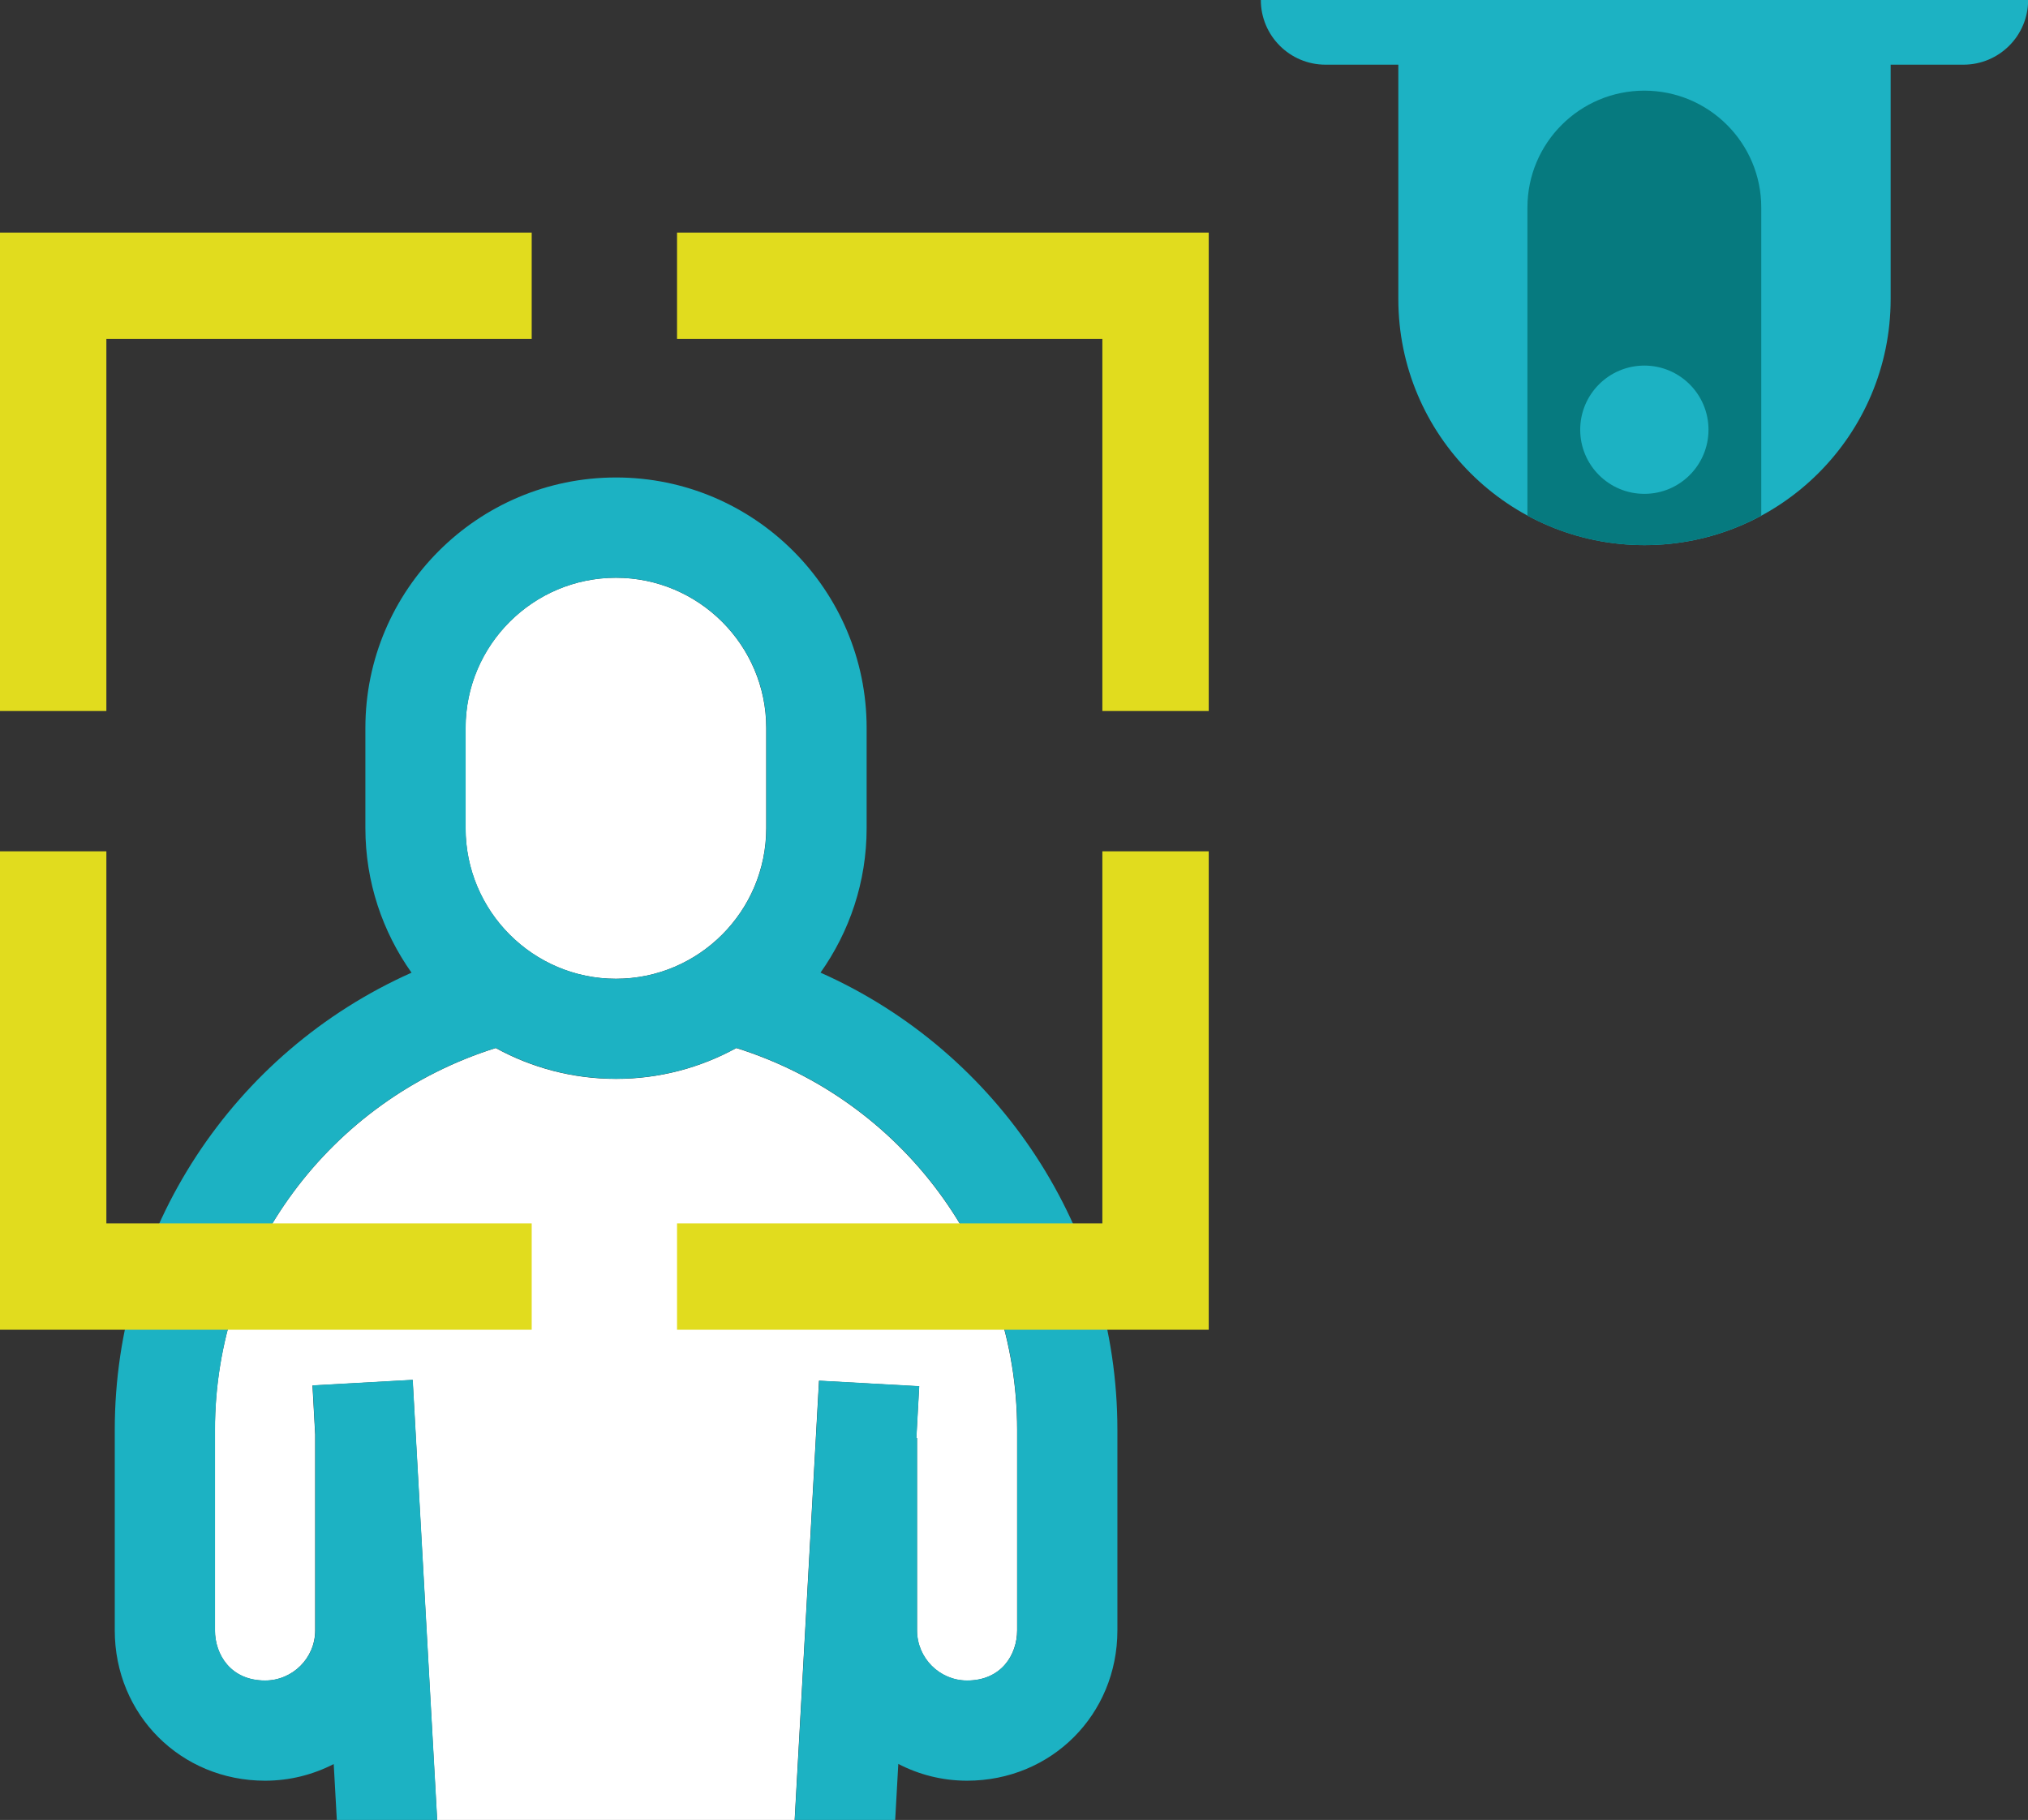
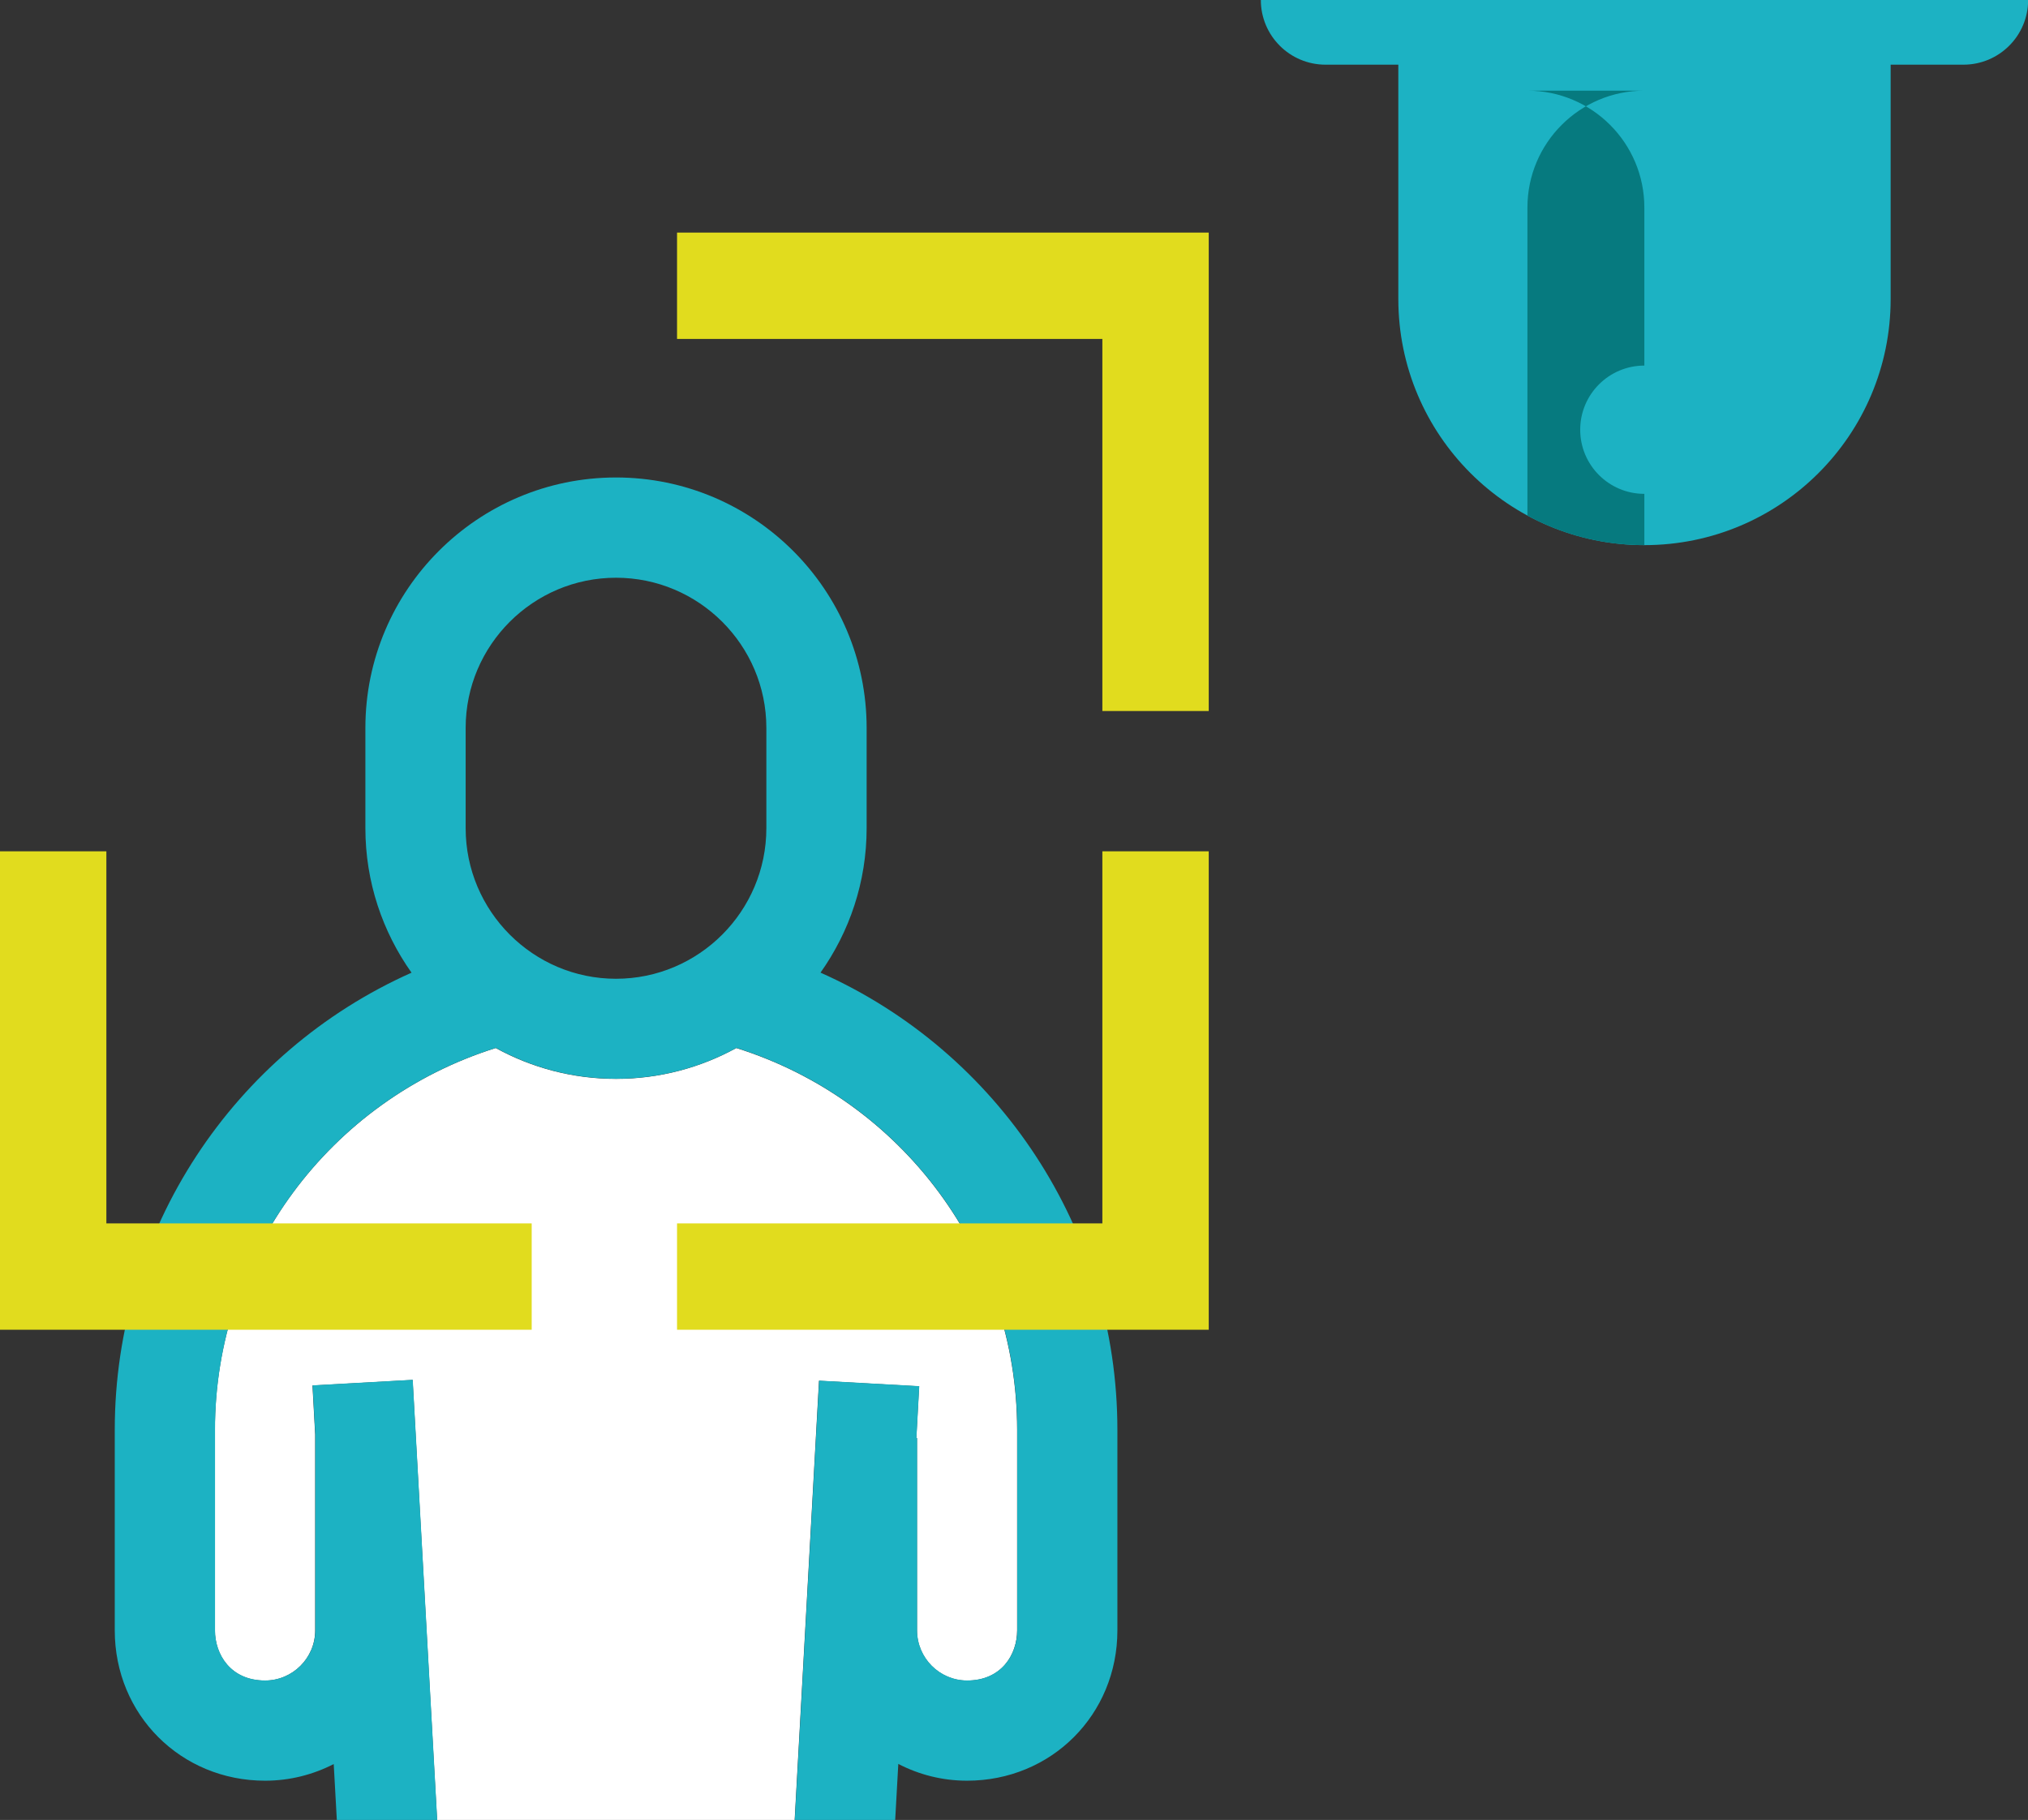
<svg xmlns="http://www.w3.org/2000/svg" id="_レイヤー_2" width="149.86" height="134.51" viewBox="0 0 149.86 134.51">
  <rect x="0" y="0" width="149.86" height="134.51" fill="#333333" stroke="none" />
  <defs>
    <style>.cls-1{fill:#1cb2c3;}.cls-1,.cls-2,.cls-3,.cls-4{stroke-width:0px;}.cls-2{fill:#067a7f;}.cls-3{fill:#e1dc1e;}.cls-4{fill:#fff;}</style>
  </defs>
  <g id="_コンテンツ">
    <path class="cls-4" d="m54.41,77.46c-2.64,1.45-5.67,2.28-8.89,2.28s-6.25-.83-8.89-2.28c-12.28,3.86-20.75,15.24-20.75,28.22v14.82c0,1.78,1.16,3.71,3.7,3.71,2.04,0,3.71-1.66,3.71-3.71v-14.47h0l-.2-3.63,7.4-.41,1.81,32.53h26.42l1.8-32.47,7.4.41-.21,3.83h.05v14.21c0,2.04,1.66,3.71,3.7,3.71,2.55,0,3.7-1.92,3.7-3.71v-14.82c0-12.98-8.46-24.36-20.75-28.22Z" />
-     <path class="cls-4" d="m45.51,72.34c6.13,0,11.11-4.99,11.11-11.13v-7.41c0-6.12-4.99-11.1-11.11-11.1s-11.11,4.98-11.11,11.1v7.41c0,6.14,4.99,11.13,11.11,11.13Z" />
    <path class="cls-1" d="m60.63,71.89c2.14-3.02,3.41-6.7,3.41-10.68v-7.41c0-10.21-8.31-18.51-18.52-18.51s-18.52,8.3-18.52,18.51v7.41c0,3.98,1.27,7.66,3.41,10.68-13.17,5.87-21.93,19.01-21.93,33.79v14.82c0,6.23,4.88,11.11,11.11,11.11,1.83,0,3.55-.45,5.07-1.23l.23,4.13h7.42l-1.81-32.53-7.4.41.2,3.63h0v14.47c0,2.04-1.66,3.71-3.71,3.71-2.55,0-3.7-1.92-3.7-3.71v-14.82c0-12.98,8.46-24.36,20.75-28.22,2.64,1.45,5.67,2.28,8.89,2.28s6.25-.83,8.89-2.28c12.28,3.86,20.75,15.24,20.75,28.22v14.82c0,1.78-1.16,3.71-3.7,3.71-2.04,0-3.7-1.66-3.7-3.71v-14.21h-.05l.21-3.83-7.4-.41-1.8,32.47h7.42l.23-4.14c1.52.79,3.25,1.24,5.08,1.24,6.23,0,11.11-4.88,11.11-11.11v-14.82c0-14.78-8.76-27.92-21.93-33.79Zm-4-10.68c0,6.14-4.99,11.13-11.11,11.13s-11.11-4.99-11.11-11.13v-7.41c0-6.12,4.99-11.1,11.11-11.1s11.11,4.98,11.11,11.1v7.41Z" />
    <polygon class="cls-3" points="89.32 52.55 81.46 52.55 81.46 25.05 50.03 25.05 50.03 17.19 89.32 17.19 89.32 52.55" />
-     <polygon class="cls-3" points="7.86 52.55 0 52.55 0 17.19 39.29 17.19 39.29 25.05 7.86 25.05 7.86 52.55" />
    <polygon class="cls-3" points="39.29 98.28 0 98.28 0 62.92 7.86 62.92 7.86 90.42 39.29 90.42 39.29 98.28" />
    <polygon class="cls-3" points="89.32 98.28 50.03 98.28 50.03 90.42 81.46 90.42 81.46 62.92 89.32 62.92 89.32 98.28" />
    <path class="cls-1" d="m139.7,0h-46.53c0,2.64,2.14,4.78,4.78,4.78h5.38v17.32c0,10.04,8.14,18.19,18.19,18.19h0c10.04,0,18.19-8.14,18.19-18.19V4.78h5.38c2.64,0,4.78-2.14,4.78-4.78h-10.16Z" />
-     <path class="cls-2" d="m121.51,6.7h0c-4.77,0-8.64,3.87-8.64,8.64v22.77c2.57,1.39,5.51,2.18,8.64,2.18h0c3.13,0,6.07-.79,8.64-2.18V15.34c0-4.77-3.87-8.64-8.64-8.64Z" />
+     <path class="cls-2" d="m121.51,6.7h0c-4.77,0-8.64,3.87-8.64,8.64v22.77c2.57,1.39,5.51,2.18,8.64,2.18h0V15.34c0-4.77-3.87-8.64-8.64-8.64Z" />
    <circle class="cls-1" cx="121.51" cy="31.76" r="4.74" />
  </g>
</svg>